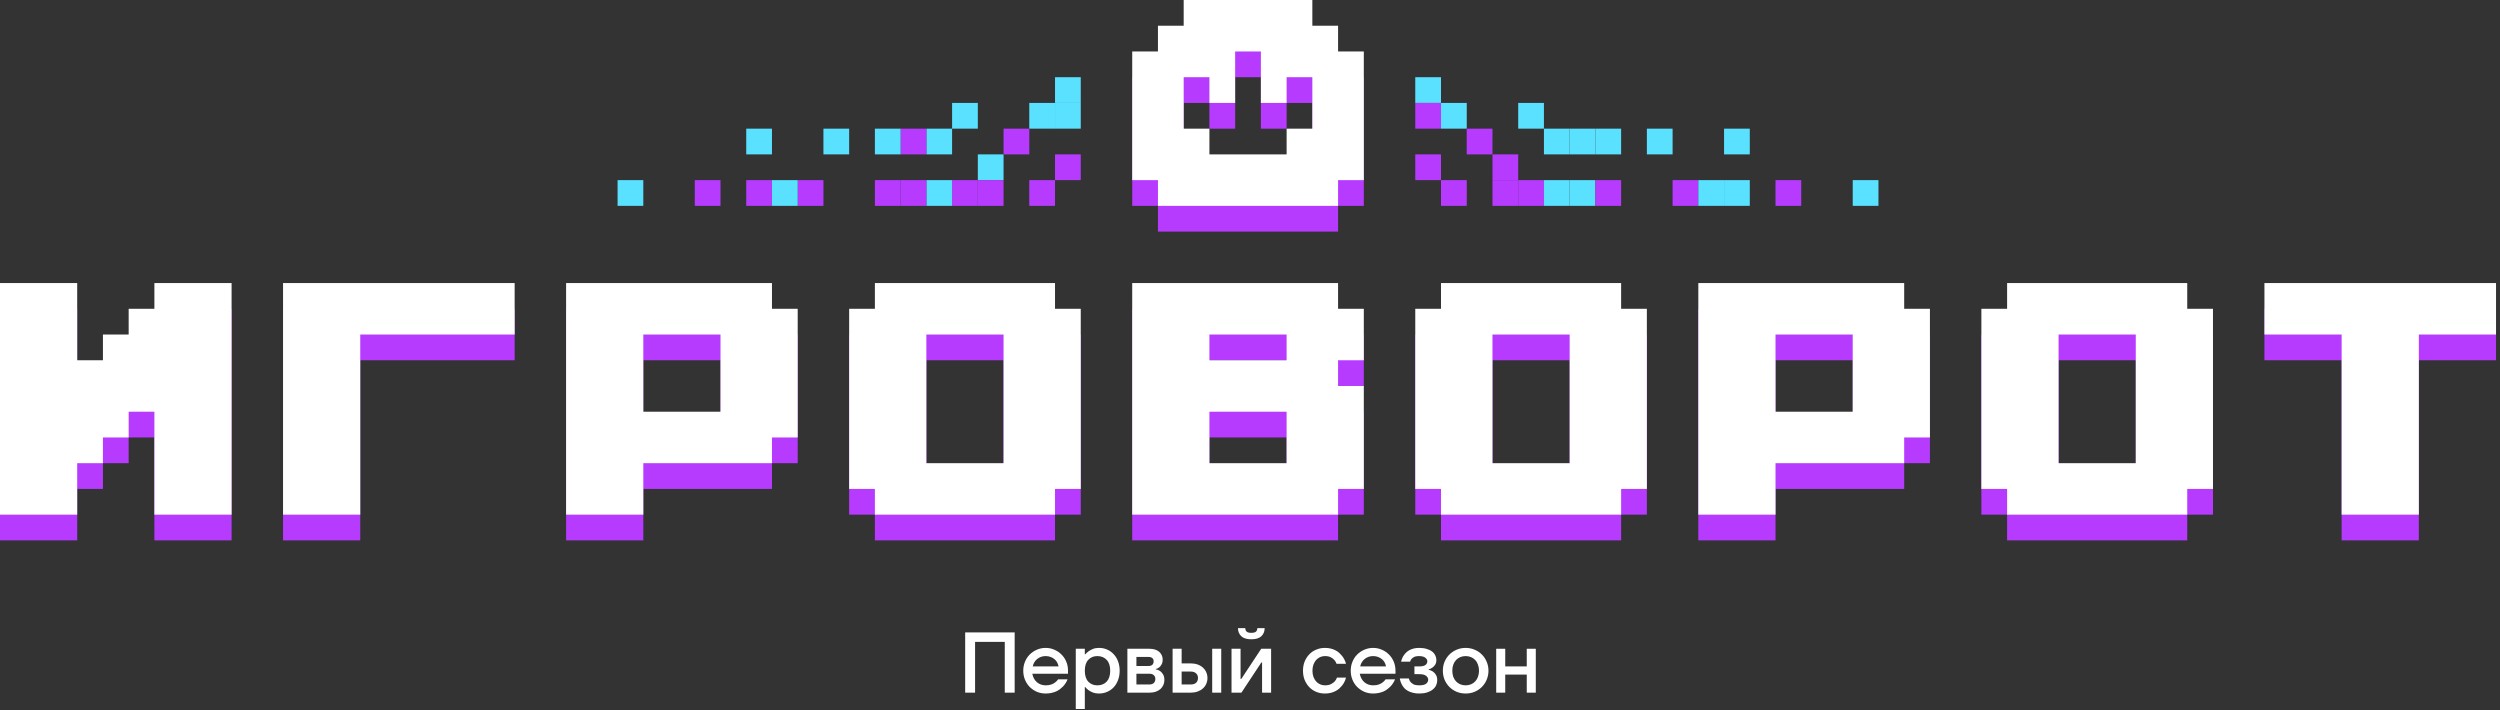
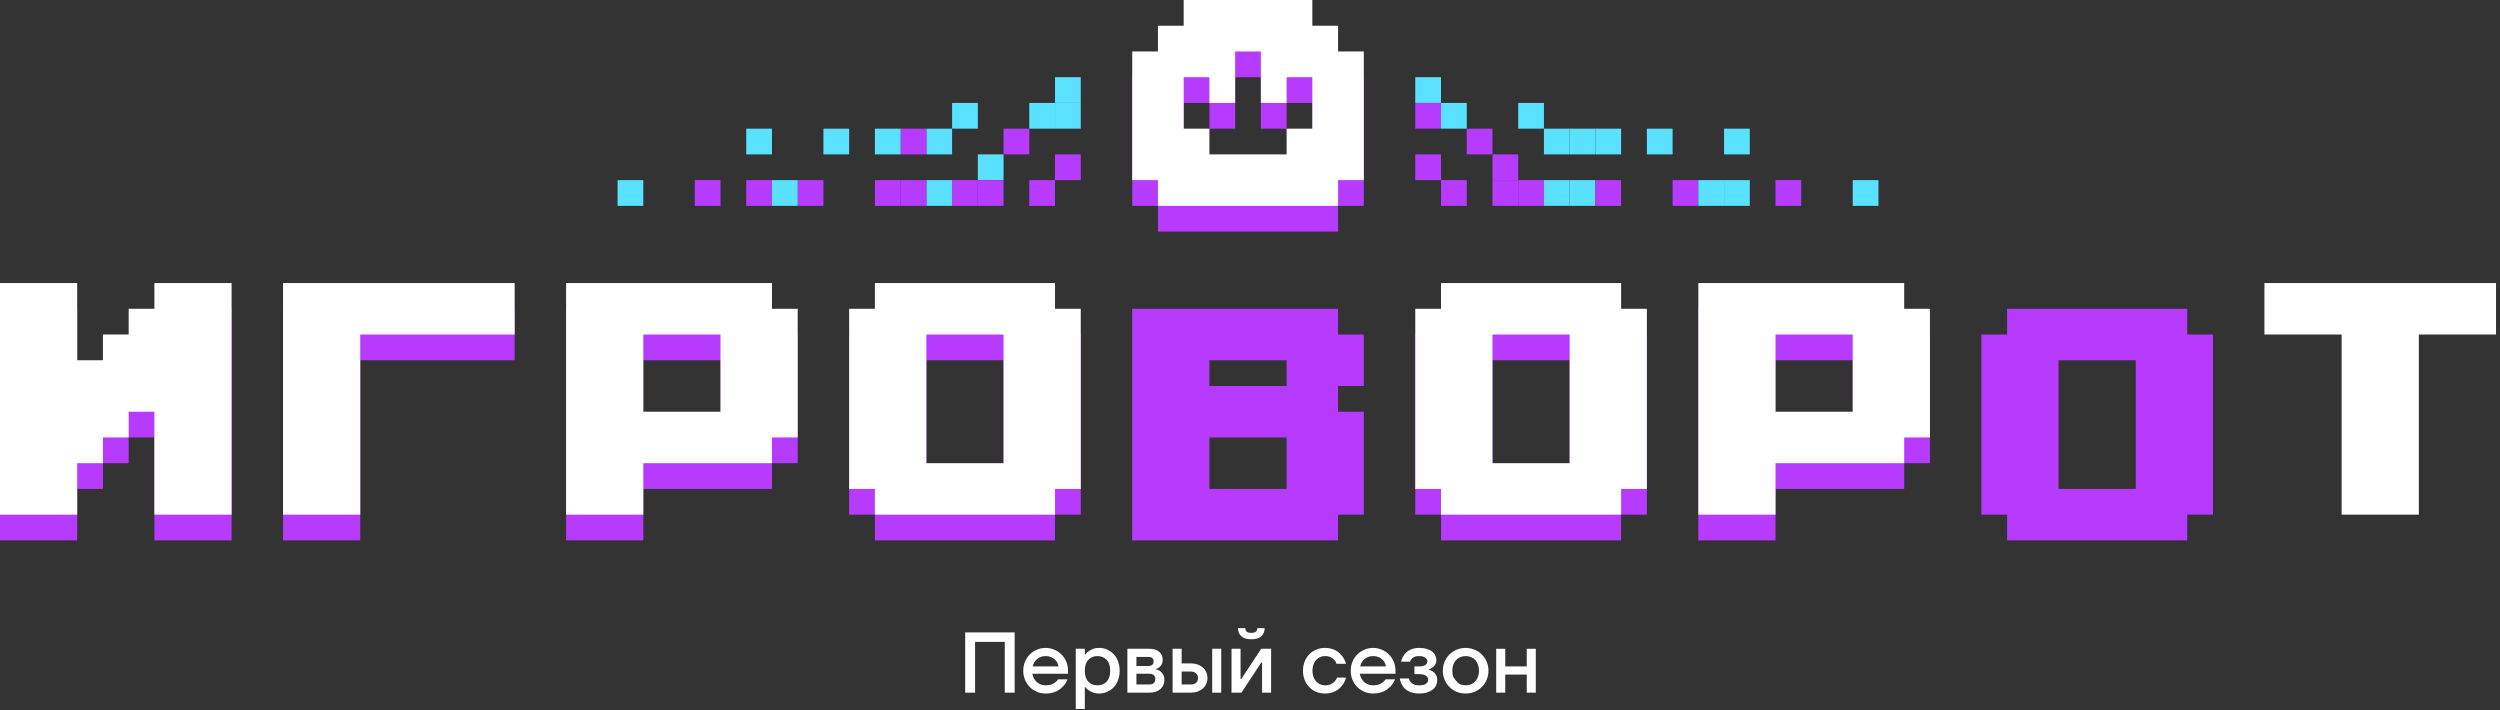
<svg xmlns="http://www.w3.org/2000/svg" width="359" height="102" viewBox="0 0 359 102" fill="none">
  <rect x="0" y="0" width="359" height="102" fill="#333333" stroke="none" />
  <path fill-rule="evenodd" clip-rule="evenodd" d="M188.453 3.695H169.977V7.39H166.282V11.085H162.587V29.561H166.282V33.256H192.148V29.561H195.843V11.085H192.148V7.39H188.453V3.695ZM188.453 14.781H184.758V18.476H181.063V11.085H177.367V18.476H173.672V14.781H169.977V22.171H173.672V25.866H184.758V22.171H188.453V14.781Z" fill="#B73BFF" />
  <path d="M73.903 51.732H51.732V77.598H40.647V44.342H73.903V51.732Z" fill="#B73BFF" />
-   <path d="M336.258 51.732H325.173V44.342H358.429V51.732H347.344V77.598H336.258V51.732Z" fill="#B73BFF" />
  <path fill-rule="evenodd" clip-rule="evenodd" d="M232.794 48.037V44.342H206.928V48.037H203.233V73.903H206.928V77.598H232.794V73.903H236.489V48.037H232.794ZM225.404 51.732H214.318V70.207H225.404V51.732Z" fill="#B73BFF" />
  <path fill-rule="evenodd" clip-rule="evenodd" d="M314.087 48.037V44.342H288.221V48.037H284.526V73.903H288.221V77.598H314.087V73.903H317.782V48.037H314.087ZM306.697 51.732H295.612V70.207H306.697V51.732Z" fill="#B73BFF" />
  <path fill-rule="evenodd" clip-rule="evenodd" d="M151.501 48.037V44.342H125.635V48.037H121.94V73.903H125.635V77.598H151.501V73.903H155.196V48.037H151.501ZM144.111 51.732H133.025V70.207H144.111V51.732Z" fill="#B73BFF" />
  <path d="M0 77.598H11.085V70.207H14.781V66.512H18.476V62.817H22.171V77.598H33.256V44.342H22.171V48.037H18.476V51.732H14.781V55.427H11.085V44.342H0V77.598Z" fill="#B73BFF" />
  <path fill-rule="evenodd" clip-rule="evenodd" d="M192.147 48.037V44.342H162.586V77.598H192.147V73.903H195.843V59.122H192.147V55.427H195.843V48.037H192.147ZM184.757 51.732H173.672V55.427H184.757V51.732ZM173.672 62.817H184.757V70.207H173.672V62.817Z" fill="#B73BFF" />
  <path fill-rule="evenodd" clip-rule="evenodd" d="M273.441 48.037V44.342H243.88V77.598H254.965V70.207H273.441V66.512H277.136V48.037H273.441ZM266.05 51.732H254.965V62.817H266.05V51.732Z" fill="#B73BFF" />
  <path fill-rule="evenodd" clip-rule="evenodd" d="M110.854 48.037V44.342H81.293V77.598H92.379V70.207H110.854V66.512H114.549V48.037H110.854ZM103.464 51.732H92.379V62.817H103.464V51.732Z" fill="#B73BFF" />
  <rect width="3.695" height="3.695" transform="matrix(-1 0 0 1 218.015 22.17)" fill="#B73BFF" />
  <rect width="3.695" height="3.695" transform="matrix(-1 0 0 1 221.709 25.866)" fill="#B73BFF" />
  <rect width="3.695" height="3.695" transform="matrix(-1 0 0 1 225.405 18.475)" fill="#59E1FF" />
  <rect width="3.695" height="3.695" transform="matrix(-1 0 0 1 229.101 18.475)" fill="#59E1FF" />
  <rect width="3.695" height="3.695" transform="matrix(-1 0 0 1 232.794 18.475)" fill="#59E1FF" />
  <rect width="3.695" height="3.695" transform="matrix(-1 0 0 1 240.185 18.475)" fill="#59E1FF" />
  <rect width="3.695" height="3.695" transform="matrix(-1 0 0 1 251.27 18.475)" fill="#59E1FF" />
  <rect width="3.695" height="3.695" transform="matrix(-1 0 0 1 221.709 14.78)" fill="#59E1FF" />
  <rect width="3.695" height="3.695" transform="matrix(-1 0 0 1 206.927 11.085)" fill="#59E1FF" />
  <rect width="3.695" height="3.695" transform="matrix(-1 0 0 1 206.927 22.17)" fill="#B73BFF" />
  <rect width="3.695" height="3.695" transform="matrix(-1 0 0 1 210.625 25.866)" fill="#B73BFF" />
  <rect width="3.695" height="3.695" transform="matrix(-1 0 0 1 225.405 25.866)" fill="#59E1FF" />
  <rect width="3.695" height="3.695" transform="matrix(-1 0 0 1 229.101 25.866)" fill="#59E1FF" />
  <rect width="3.695" height="3.695" transform="matrix(-1 0 0 1 243.879 25.866)" fill="#B73BFF" />
  <rect width="3.695" height="3.695" transform="matrix(-1 0 0 1 247.573 25.866)" fill="#59E1FF" />
  <rect width="3.695" height="3.695" transform="matrix(-1 0 0 1 251.27 25.866)" fill="#59E1FF" />
  <rect width="3.695" height="3.695" transform="matrix(-1 0 0 1 269.747 25.866)" fill="#59E1FF" />
  <rect width="3.695" height="3.695" transform="matrix(-1 0 0 1 258.659 25.866)" fill="#B73BFF" />
  <rect width="3.695" height="3.695" transform="matrix(-1 0 0 1 232.794 25.866)" fill="#B73BFF" />
  <rect width="3.695" height="3.695" transform="matrix(-1 0 0 1 210.625 14.78)" fill="#59E1FF" />
  <rect width="3.695" height="3.695" transform="matrix(-1 0 0 1 214.316 18.475)" fill="#B73BFF" />
  <rect width="3.695" height="3.695" transform="matrix(-1 0 0 1 206.927 14.78)" fill="#B73BFF" />
  <rect width="3.695" height="3.695" transform="matrix(-1 0 0 1 218.015 25.866)" fill="#B73BFF" />
  <rect x="140.416" y="22.17" width="3.695" height="3.695" fill="#59E1FF" />
  <rect x="136.721" y="25.866" width="3.695" height="3.695" fill="#B73BFF" />
  <rect x="133.024" y="18.475" width="3.695" height="3.695" fill="#59E1FF" />
  <rect x="129.331" y="18.475" width="3.695" height="3.695" fill="#B73BFF" />
  <rect x="125.635" y="18.475" width="3.695" height="3.695" fill="#59E1FF" />
  <rect x="118.244" y="18.475" width="3.695" height="3.695" fill="#59E1FF" />
  <rect x="107.16" y="18.475" width="3.695" height="3.695" fill="#59E1FF" />
  <rect x="136.721" y="14.78" width="3.695" height="3.695" fill="#59E1FF" />
  <rect x="151.502" y="11.085" width="3.695" height="3.695" fill="#59E1FF" />
  <rect x="151.502" y="22.17" width="3.695" height="3.695" fill="#B73BFF" />
  <rect x="147.804" y="25.866" width="3.695" height="3.695" fill="#B73BFF" />
  <rect x="133.024" y="25.866" width="3.695" height="3.695" fill="#59E1FF" />
  <rect x="129.331" y="25.866" width="3.695" height="3.695" fill="#B73BFF" />
  <rect x="114.551" y="25.866" width="3.695" height="3.695" fill="#B73BFF" />
  <rect x="110.855" y="25.866" width="3.695" height="3.695" fill="#59E1FF" />
  <rect x="107.16" y="25.866" width="3.695" height="3.695" fill="#B73BFF" />
  <rect x="88.684" y="25.866" width="3.695" height="3.695" fill="#59E1FF" />
  <rect x="99.77" y="25.866" width="3.695" height="3.695" fill="#B73BFF" />
  <rect x="125.635" y="25.866" width="3.695" height="3.695" fill="#B73BFF" />
  <rect x="147.804" y="14.78" width="3.695" height="3.695" fill="#59E1FF" />
  <rect x="144.112" y="18.475" width="3.695" height="3.695" fill="#B73BFF" />
  <rect x="151.502" y="14.78" width="3.695" height="3.695" fill="#59E1FF" />
  <rect x="140.416" y="25.866" width="3.695" height="3.695" fill="#B73BFF" />
  <path d="M73.903 48.037H51.732V73.903H40.647V40.647H73.903V48.037Z" fill="white" />
  <path d="M336.258 48.037H325.173V40.647H358.429V48.037H347.344V73.903H336.258V48.037Z" fill="white" />
  <path fill-rule="evenodd" clip-rule="evenodd" d="M232.794 44.342V40.647H206.928V44.342H203.233V70.208H206.928V73.903H232.794V70.208H236.489V44.342H232.794ZM225.404 48.037H214.318V66.513H225.404V48.037Z" fill="white" />
-   <path fill-rule="evenodd" clip-rule="evenodd" d="M314.087 44.342V40.647H288.221V44.342H284.526V70.208H288.221V73.903H314.087V70.208H317.782V44.342H314.087ZM306.697 48.037H295.612V66.513H306.697V48.037Z" fill="white" />
  <path fill-rule="evenodd" clip-rule="evenodd" d="M151.501 44.342V40.647H125.635V44.342H121.94V70.208H125.635V73.903H151.501V70.208H155.196V44.342H151.501ZM144.111 48.037H133.025V66.513H144.111V48.037Z" fill="white" />
  <path d="M0 73.903H11.085V66.513H14.781V62.818H18.476V59.123H22.171V73.903H33.256V40.647H22.171V44.342H18.476V48.037H14.781V51.732H11.085V40.647H0V73.903Z" fill="white" />
-   <path fill-rule="evenodd" clip-rule="evenodd" d="M192.147 44.342V40.647H162.586V73.903H192.147V70.208H195.843V55.428H192.147V51.732H195.843V44.342H192.147ZM184.757 48.037H173.672V51.732H184.757V48.037ZM173.672 59.123H184.757V66.513H173.672V59.123Z" fill="white" />
  <path fill-rule="evenodd" clip-rule="evenodd" d="M273.441 44.342V40.647H243.88V73.903H254.965V66.513H273.441V62.818H277.136V44.342H273.441ZM266.05 48.037H254.965V59.123H266.05V48.037Z" fill="white" />
  <path fill-rule="evenodd" clip-rule="evenodd" d="M110.854 44.342V40.647H81.293V73.903H92.379V66.513H110.854V62.818H114.549V44.342H110.854ZM103.464 48.037H92.379V59.123H103.464V48.037Z" fill="white" />
  <path fill-rule="evenodd" clip-rule="evenodd" d="M188.453 0H169.977V3.695H166.282V7.39H162.587V25.866H166.282V29.561H192.148V25.866H195.843V7.39H192.148V3.695H188.453V0ZM188.453 11.085H184.758V14.781H181.063V7.39H177.367V14.781H173.672V11.085H169.977V18.476H173.672V22.171H184.758V18.476H188.453V11.085Z" fill="white" />
  <path d="M138.6 90.814H145.706V99.465H144.285V92.173H140.021V99.465H138.6V90.814Z" fill="white" />
  <path d="M150.154 99.589C149.709 99.589 149.289 99.507 148.893 99.342C148.506 99.169 148.164 98.938 147.867 98.65C147.579 98.353 147.352 98.007 147.188 97.612C147.023 97.208 146.94 96.775 146.94 96.314C146.94 95.852 147.023 95.424 147.188 95.028C147.352 94.624 147.579 94.278 147.867 93.99C148.164 93.694 148.506 93.463 148.893 93.298C149.289 93.125 149.709 93.038 150.154 93.038C150.599 93.038 151.015 93.125 151.402 93.298C151.798 93.463 152.14 93.694 152.428 93.99C152.725 94.278 152.955 94.624 153.12 95.028C153.285 95.424 153.367 95.852 153.367 96.314V96.746H148.238C148.288 97.01 148.37 97.245 148.485 97.451C148.601 97.657 148.745 97.834 148.918 97.982C149.091 98.122 149.281 98.229 149.487 98.304C149.701 98.378 149.923 98.415 150.154 98.415C150.475 98.415 150.751 98.374 150.982 98.291C151.213 98.201 151.398 98.098 151.538 97.982C151.703 97.859 151.839 97.714 151.946 97.55H153.306C153.149 97.937 152.931 98.279 152.651 98.576C152.527 98.699 152.387 98.823 152.23 98.946C152.074 99.07 151.893 99.181 151.687 99.28C151.481 99.371 151.25 99.445 150.994 99.502C150.739 99.56 150.459 99.589 150.154 99.589ZM152.008 95.696C151.975 95.514 151.913 95.333 151.822 95.152C151.732 94.971 151.608 94.814 151.452 94.682C151.295 94.542 151.11 94.431 150.896 94.349C150.681 94.258 150.434 94.213 150.154 94.213C149.94 94.213 149.73 94.246 149.524 94.311C149.326 94.377 149.14 94.476 148.967 94.608C148.803 94.732 148.663 94.888 148.547 95.078C148.432 95.259 148.349 95.465 148.3 95.696H152.008Z" fill="white" />
  <path d="M154.481 93.162H155.779V93.965H155.84C155.98 93.801 156.149 93.648 156.347 93.508C156.512 93.393 156.714 93.286 156.953 93.187C157.2 93.088 157.488 93.038 157.818 93.038C158.238 93.038 158.625 93.117 158.98 93.273C159.342 93.43 159.655 93.652 159.919 93.941C160.191 94.221 160.401 94.563 160.549 94.966C160.706 95.37 160.784 95.819 160.784 96.314C160.784 96.808 160.706 97.257 160.549 97.661C160.401 98.065 160.191 98.411 159.919 98.699C159.655 98.979 159.342 99.198 158.98 99.354C158.625 99.511 158.238 99.589 157.818 99.589C157.488 99.589 157.2 99.544 156.953 99.453C156.714 99.354 156.512 99.247 156.347 99.132C156.149 98.992 155.98 98.835 155.84 98.662H155.779V101.814H154.481V93.162ZM157.571 98.415C158.131 98.415 158.58 98.238 158.918 97.883C159.256 97.521 159.425 96.998 159.425 96.314C159.425 95.63 159.256 95.111 158.918 94.756C158.58 94.394 158.131 94.213 157.571 94.213C157.043 94.213 156.611 94.394 156.273 94.756C155.943 95.111 155.779 95.63 155.779 96.314C155.779 96.998 155.943 97.521 156.273 97.883C156.611 98.238 157.043 98.415 157.571 98.415Z" fill="white" />
  <path d="M161.892 93.162H165.043C165.661 93.162 166.135 93.31 166.465 93.607C166.794 93.904 166.959 94.27 166.959 94.707C166.959 95.004 166.906 95.243 166.798 95.424C166.7 95.597 166.588 95.733 166.465 95.832C166.316 95.947 166.152 96.025 165.97 96.067V96.116C166.201 96.157 166.407 96.24 166.588 96.363C166.745 96.47 166.885 96.627 167.009 96.833C167.14 97.031 167.206 97.307 167.206 97.661C167.206 97.908 167.157 98.143 167.058 98.365C166.959 98.588 166.819 98.781 166.638 98.946C166.457 99.103 166.234 99.231 165.97 99.329C165.715 99.42 165.427 99.465 165.105 99.465H161.892V93.162ZM165.043 98.291C165.324 98.291 165.538 98.221 165.686 98.081C165.834 97.933 165.909 97.735 165.909 97.488C165.909 97.274 165.834 97.097 165.686 96.956C165.538 96.816 165.324 96.746 165.043 96.746H163.189V98.291H165.043ZM164.92 95.634C165.414 95.634 165.661 95.407 165.661 94.954C165.661 94.765 165.6 94.616 165.476 94.509C165.352 94.394 165.167 94.336 164.92 94.336H163.189V95.634H164.92Z" fill="white" />
  <path d="M168.385 93.162H169.683V95.263H170.981C171.352 95.263 171.685 95.317 171.982 95.424C172.279 95.531 172.53 95.679 172.736 95.869C172.95 96.058 173.111 96.281 173.218 96.536C173.333 96.792 173.391 97.068 173.391 97.364C173.391 97.661 173.333 97.937 173.218 98.192C173.111 98.448 172.95 98.67 172.736 98.86C172.53 99.049 172.279 99.198 171.982 99.305C171.685 99.412 171.352 99.465 170.981 99.465H168.385V93.162ZM170.981 98.291C171.327 98.291 171.586 98.209 171.76 98.044C171.941 97.871 172.031 97.644 172.031 97.364C172.031 97.084 171.941 96.862 171.76 96.697C171.586 96.524 171.327 96.437 170.981 96.437H169.683V98.291H170.981ZM174.071 93.162H175.369V99.465H174.071V93.162Z" fill="white" />
  <path d="M176.846 93.162H178.144V97.364L178.132 97.488H178.255L181.11 93.162H182.532V99.465H181.234V95.263L181.246 95.139H181.123L178.268 99.465H176.846V93.162ZM179.689 91.802C179.038 91.802 178.556 91.654 178.243 91.358C177.93 91.053 177.773 90.665 177.773 90.196H178.824C178.824 90.41 178.89 90.579 179.022 90.702C179.153 90.818 179.376 90.876 179.689 90.876C180.002 90.876 180.225 90.818 180.356 90.702C180.488 90.579 180.554 90.41 180.554 90.196H181.605C181.605 90.665 181.448 91.053 181.135 91.358C180.822 91.654 180.34 91.802 179.689 91.802Z" fill="white" />
  <path d="M190.261 99.589C189.816 99.589 189.4 99.511 189.013 99.354C188.625 99.189 188.292 98.963 188.011 98.674C187.731 98.378 187.509 98.032 187.344 97.636C187.187 97.232 187.109 96.792 187.109 96.314C187.109 95.836 187.187 95.399 187.344 95.004C187.509 94.6 187.731 94.254 188.011 93.965C188.292 93.669 188.625 93.442 189.013 93.286C189.4 93.121 189.816 93.038 190.261 93.038C190.574 93.038 190.858 93.071 191.114 93.137C191.369 93.203 191.596 93.29 191.793 93.397C191.999 93.504 192.177 93.627 192.325 93.768C192.473 93.908 192.605 94.048 192.72 94.188C192.984 94.517 193.174 94.897 193.289 95.325H191.929C191.864 95.119 191.756 94.933 191.608 94.769C191.484 94.629 191.316 94.501 191.101 94.386C190.887 94.27 190.607 94.213 190.261 94.213C190.014 94.213 189.779 94.262 189.556 94.361C189.342 94.46 189.153 94.6 188.988 94.781C188.831 94.962 188.704 95.185 188.605 95.448C188.514 95.704 188.469 95.992 188.469 96.314C188.469 96.635 188.514 96.928 188.605 97.191C188.704 97.447 188.831 97.665 188.988 97.846C189.153 98.028 189.342 98.168 189.556 98.266C189.779 98.365 190.014 98.415 190.261 98.415C190.615 98.415 190.904 98.357 191.126 98.242C191.349 98.126 191.526 97.999 191.658 97.859C191.806 97.702 191.917 97.517 191.991 97.302H193.289C193.174 97.739 192.984 98.122 192.72 98.452C192.605 98.592 192.473 98.732 192.325 98.872C192.177 99.004 191.999 99.123 191.793 99.231C191.596 99.338 191.369 99.424 191.114 99.49C190.858 99.556 190.574 99.589 190.261 99.589Z" fill="white" />
  <path d="M197.178 99.589C196.733 99.589 196.313 99.507 195.918 99.342C195.53 99.169 195.189 98.938 194.892 98.65C194.603 98.353 194.377 98.007 194.212 97.612C194.047 97.208 193.965 96.775 193.965 96.314C193.965 95.852 194.047 95.424 194.212 95.028C194.377 94.624 194.603 94.278 194.892 93.99C195.189 93.694 195.53 93.463 195.918 93.298C196.313 93.125 196.733 93.038 197.178 93.038C197.623 93.038 198.039 93.125 198.427 93.298C198.822 93.463 199.164 93.694 199.453 93.99C199.749 94.278 199.98 94.624 200.145 95.028C200.31 95.424 200.392 95.852 200.392 96.314V96.746H195.263C195.312 97.01 195.395 97.245 195.51 97.451C195.625 97.657 195.769 97.834 195.942 97.982C196.115 98.122 196.305 98.229 196.511 98.304C196.725 98.378 196.948 98.415 197.178 98.415C197.5 98.415 197.776 98.374 198.007 98.291C198.237 98.201 198.423 98.098 198.563 97.982C198.727 97.859 198.863 97.714 198.971 97.55H200.33C200.174 97.937 199.955 98.279 199.675 98.576C199.551 98.699 199.411 98.823 199.255 98.946C199.098 99.07 198.917 99.181 198.711 99.28C198.505 99.371 198.274 99.445 198.019 99.502C197.763 99.56 197.483 99.589 197.178 99.589ZM199.032 95.696C198.999 95.514 198.938 95.333 198.847 95.152C198.756 94.971 198.633 94.814 198.476 94.682C198.32 94.542 198.134 94.431 197.92 94.349C197.706 94.258 197.459 94.213 197.178 94.213C196.964 94.213 196.754 94.246 196.548 94.311C196.35 94.377 196.165 94.476 195.992 94.608C195.827 94.732 195.687 94.888 195.572 95.078C195.456 95.259 195.374 95.465 195.324 95.696H199.032Z" fill="white" />
  <path d="M203.792 99.589C203.47 99.589 203.182 99.556 202.927 99.49C202.679 99.432 202.457 99.354 202.259 99.255C202.07 99.156 201.905 99.045 201.765 98.922C201.633 98.79 201.522 98.654 201.431 98.514C201.217 98.192 201.077 97.83 201.011 97.426H202.309C202.35 97.607 202.428 97.772 202.543 97.92C202.642 98.044 202.787 98.159 202.976 98.266C203.174 98.365 203.446 98.415 203.792 98.415C204.261 98.415 204.595 98.337 204.793 98.18C204.991 98.015 205.09 97.826 205.09 97.612C205.09 97.397 204.991 97.212 204.793 97.055C204.595 96.891 204.261 96.808 203.792 96.808H203.112V95.696H203.792C204.228 95.696 204.533 95.626 204.706 95.486C204.879 95.346 204.966 95.168 204.966 94.954C204.966 94.765 204.867 94.596 204.669 94.447C204.48 94.291 204.167 94.213 203.73 94.213C203.45 94.213 203.227 94.258 203.063 94.349C202.906 94.431 202.782 94.522 202.692 94.62C202.593 94.736 202.527 94.868 202.494 95.016H201.196C201.279 94.645 201.427 94.316 201.641 94.027C201.732 93.904 201.839 93.784 201.963 93.669C202.094 93.545 202.247 93.438 202.42 93.347C202.593 93.257 202.791 93.183 203.013 93.125C203.244 93.067 203.503 93.038 203.792 93.038C204.212 93.038 204.575 93.088 204.879 93.187C205.193 93.277 205.448 93.401 205.646 93.558C205.852 93.714 206.004 93.899 206.103 94.114C206.21 94.32 206.264 94.538 206.264 94.769C206.264 95.041 206.206 95.267 206.091 95.448C205.975 95.622 205.848 95.757 205.708 95.856C205.543 95.98 205.357 96.071 205.151 96.128V96.178C205.382 96.227 205.588 96.314 205.769 96.437C205.926 96.544 206.066 96.697 206.19 96.895C206.321 97.092 206.387 97.352 206.387 97.673C206.387 97.937 206.334 98.184 206.227 98.415C206.12 98.645 205.955 98.847 205.732 99.02C205.518 99.194 205.246 99.334 204.916 99.441C204.595 99.54 204.22 99.589 203.792 99.589Z" fill="white" />
-   <path d="M210.469 99.589C210.007 99.589 209.575 99.507 209.171 99.342C208.776 99.169 208.43 98.938 208.133 98.65C207.845 98.353 207.614 98.007 207.441 97.612C207.276 97.208 207.194 96.775 207.194 96.314C207.194 95.852 207.276 95.424 207.441 95.028C207.614 94.624 207.845 94.278 208.133 93.99C208.43 93.694 208.776 93.463 209.171 93.298C209.575 93.125 210.007 93.038 210.469 93.038C210.93 93.038 211.359 93.125 211.754 93.298C212.158 93.463 212.504 93.694 212.792 93.99C213.089 94.278 213.32 94.624 213.485 95.028C213.658 95.424 213.744 95.852 213.744 96.314C213.744 96.775 213.658 97.208 213.485 97.612C213.32 98.007 213.089 98.353 212.792 98.65C212.504 98.938 212.158 99.169 211.754 99.342C211.359 99.507 210.93 99.589 210.469 99.589ZM210.469 98.415C210.749 98.415 211.004 98.365 211.235 98.266C211.474 98.168 211.676 98.028 211.841 97.846C212.014 97.665 212.146 97.447 212.236 97.191C212.335 96.928 212.385 96.635 212.385 96.314C212.385 95.992 212.335 95.704 212.236 95.448C212.146 95.185 212.014 94.962 211.841 94.781C211.676 94.6 211.474 94.46 211.235 94.361C211.004 94.262 210.749 94.213 210.469 94.213C210.189 94.213 209.929 94.262 209.69 94.361C209.459 94.46 209.258 94.6 209.085 94.781C208.92 94.962 208.788 95.185 208.689 95.448C208.598 95.704 208.553 95.992 208.553 96.314C208.553 96.635 208.598 96.928 208.689 97.191C208.788 97.447 208.92 97.665 209.085 97.846C209.258 98.028 209.459 98.168 209.69 98.266C209.929 98.365 210.189 98.415 210.469 98.415Z" fill="white" />
+   <path d="M210.469 99.589C210.007 99.589 209.575 99.507 209.171 99.342C208.776 99.169 208.43 98.938 208.133 98.65C207.845 98.353 207.614 98.007 207.441 97.612C207.276 97.208 207.194 96.775 207.194 96.314C207.194 95.852 207.276 95.424 207.441 95.028C207.614 94.624 207.845 94.278 208.133 93.99C208.43 93.694 208.776 93.463 209.171 93.298C209.575 93.125 210.007 93.038 210.469 93.038C210.93 93.038 211.359 93.125 211.754 93.298C212.158 93.463 212.504 93.694 212.792 93.99C213.089 94.278 213.32 94.624 213.485 95.028C213.658 95.424 213.744 95.852 213.744 96.314C213.744 96.775 213.658 97.208 213.485 97.612C213.32 98.007 213.089 98.353 212.792 98.65C212.504 98.938 212.158 99.169 211.754 99.342C211.359 99.507 210.93 99.589 210.469 99.589ZM210.469 98.415C210.749 98.415 211.004 98.365 211.235 98.266C211.474 98.168 211.676 98.028 211.841 97.846C212.014 97.665 212.146 97.447 212.236 97.191C212.335 96.928 212.385 96.635 212.385 96.314C212.385 95.992 212.335 95.704 212.236 95.448C212.146 95.185 212.014 94.962 211.841 94.781C211.676 94.6 211.474 94.46 211.235 94.361C211.004 94.262 210.749 94.213 210.469 94.213C210.189 94.213 209.929 94.262 209.69 94.361C209.459 94.46 209.258 94.6 209.085 94.781C208.92 94.962 208.788 95.185 208.689 95.448C208.598 95.704 208.553 95.992 208.553 96.314C208.553 96.635 208.598 96.928 208.689 97.191C209.258 98.028 209.459 98.168 209.69 98.266C209.929 98.365 210.189 98.415 210.469 98.415Z" fill="white" />
  <path d="M214.855 93.162H216.152V95.696H219.242V93.162H220.54V99.465H219.242V96.87H216.152V99.465H214.855V93.162Z" fill="white" />
</svg>